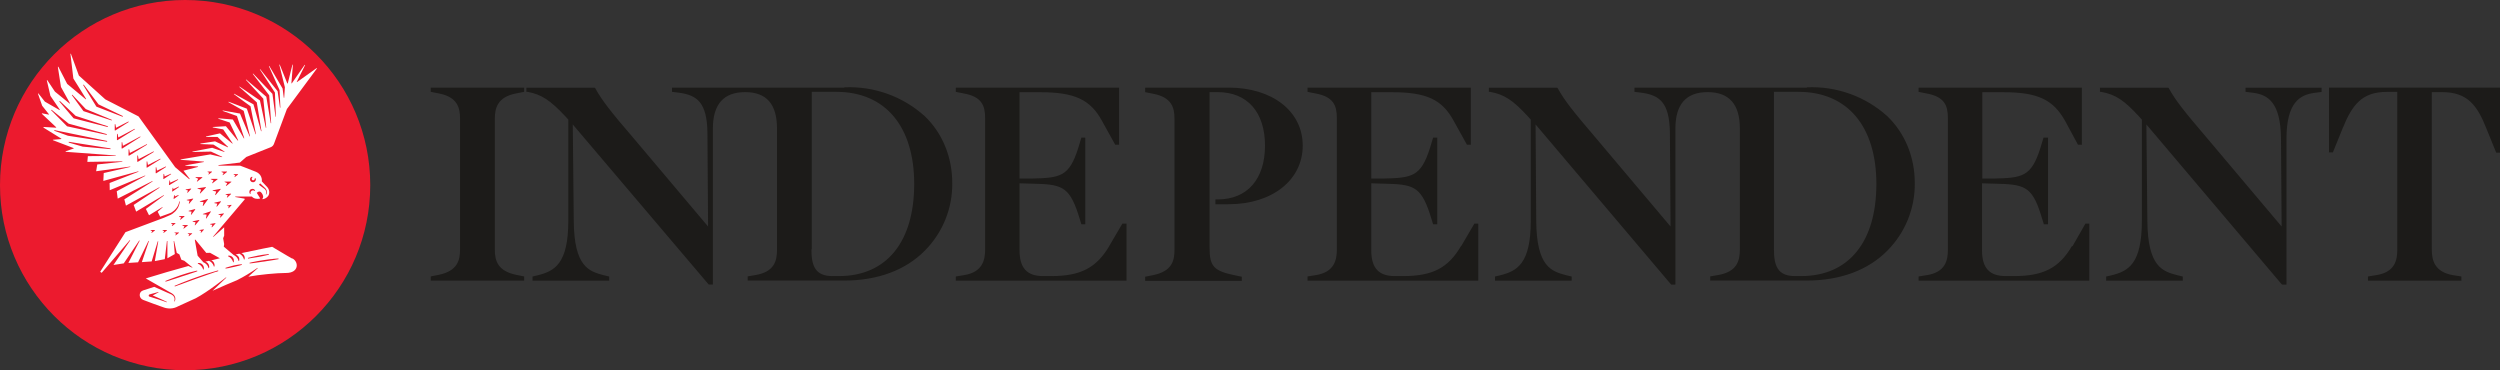
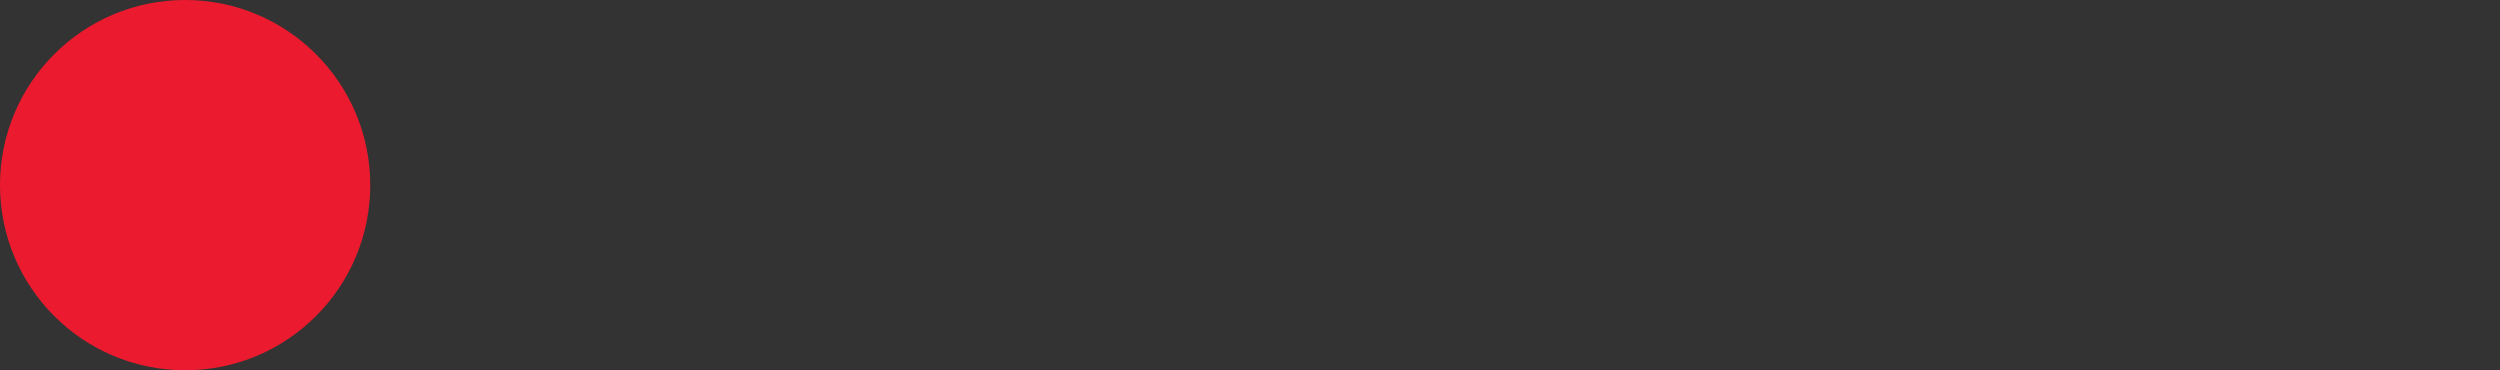
<svg xmlns="http://www.w3.org/2000/svg" id="b" viewBox="0 0 514.25 76.17">
  <rect x="0" y="0" width="514.25" height="76.17" fill="#333333" stroke="none" />
  <g id="c">
-     <path d="M88.6,18.89l1.66.33c3.91.73,4.37,3.05,4.37,5.17v26.97c0,2.19-.53,4.37-4.37,5.17l-1.66.33v.86h19.22v-.86l-1.66-.33c-3.84-.8-4.37-2.98-4.37-5.17v-26.97c0-2.12.53-4.44,4.37-5.17l1.66-.33v-.86h-19.22v.86ZM479.07,18.03v13.32h.8l1.99-4.9c1.99-4.9,3.98-7.55,9.14-7.55h2.12v32.47c0,2.12-.46,4.64-4.37,5.23l-1.66.27v.86h19.22v-.86l-1.72-.27c-3.84-.66-4.37-3.11-4.37-5.3V18.95h2.12c5.17,0,7.22,2.65,9.14,7.55l1.99,4.9h.8v-13.38h-35.18ZM461.91,18.89l1.59.2c2.92.4,5.63,1.86,5.7,9.41l.13,18.09-15.37-18.22c-4.64-5.43-6.49-7.75-7.82-10.2l-.13-.13h-14.05v.86h.27c2.92.53,4.7,1.72,7.75,5.04l.6.66v20.81c0,8.88-2.78,10.34-6.16,11.2l-1.19.27v.86h15.77v-.86l-1.13-.27c-2.98-.8-6.1-1.66-6.16-11.26l-.2-19.75,27.83,32.87.13.07h.86v-30.02c0-7.55,2.85-9.01,5.7-9.41l1.52-.2v-.86h-15.64v.86ZM300.56,50.56c-2.65,4.57-5.9,6.23-11.93,6.23h-1.72c-3.31,0-4.84-1.66-4.84-5.3v-13.78l2.45.07c6.03.13,7.69.4,9.61,6.23l.66,2.12h.86v-17.82h-.86l-.66,2.19c-1.86,5.83-3.64,6.1-9.61,6.23h-2.45v-17.76h4.24c7.16,0,10.34,1.52,12.72,5.9l2.72,4.9h.8v-11.73h-33.59v.86l1.66.33c3.64.66,4.37,2.45,4.37,5.04v27.1c0,2.12-.53,4.64-4.37,5.23l-1.66.27v.86h35.12v-11.73h-.8l-2.72,4.64M426.19,50.63c-2.65,4.51-5.9,6.16-11.93,6.16h-1.66c-3.38,0-4.9-1.66-4.9-5.3v-13.78l2.45.07c6.1.13,7.75.4,9.61,6.23l.66,2.12h.86v-17.82h-.93l-.66,2.19c-1.86,5.83-3.64,6.1-9.61,6.23h-2.32v-17.76h4.31c7.09,0,10.27,1.52,12.72,5.9l2.65,4.9h.8v-11.73h-33.59v.86l1.66.33c3.64.66,4.37,2.45,4.37,5.04v27.1c0,2.12-.46,4.64-4.37,5.23l-1.66.27v.86h35.12v-11.73h-.8l-2.65,4.64M166.98,51.29V18.89h5.04c10.07,0,16.03,7.09,16.03,18.95s-5.63,18.95-15.5,18.95h-1.33c-3.58,0-4.31-2.19-4.31-5.5M173.68,18.03h-35.45v.86l1.59.2c3.58.53,5.63,1.99,5.7,8.28l.13,19.22-15.37-18.22c-4.51-5.23-6.49-7.75-7.82-10.2l-.13-.13h-14.05v.86h.27c2.85.53,4.64,1.72,7.75,5.04l.6.66v20.81c0,8.88-2.85,10.34-6.23,11.2l-1.13.27v.86h15.77v-.86l-1.13-.27c-2.98-.8-6.1-1.66-6.16-11.26l-.2-19.75,27.96,32.93h.86V26.44c0-4.97,2.19-7.49,6.63-7.49s6.56,2.52,6.56,7.49v24.91c0,2.32-.53,4.57-4.44,5.23l-1.59.27v.86h19.88c6.82,0,12.59-2.12,16.57-6.16,3.67-3.7,5.7-8.71,5.63-13.91,0-5.3-1.99-10.2-5.63-13.72-4.52-4.09-10.47-6.23-16.57-5.96M364.9,51.29V18.89h5.04c10.07,0,16.03,7.09,16.03,18.95s-5.63,18.95-15.5,18.95h-1.26c-3.58,0-4.31-2.19-4.31-5.5M371.66,18.03h-35.45v.86l1.59.2c3.58.53,5.63,1.99,5.7,8.28l.13,19.22-15.37-18.22c-4.64-5.43-6.49-7.75-7.82-10.2l-.13-.13h-14.05v.86h.27c2.92.53,4.7,1.72,7.75,5.04l.6.66v20.81c0,8.88-2.85,10.34-6.23,11.2l-1.13.27v.86h15.77v-.86l-1.13-.27c-2.98-.8-6.1-1.66-6.16-11.26l-.13-19.75,27.83,32.87.07.07h.86V26.44c0-4.97,2.19-7.49,6.63-7.49s6.63,2.52,6.63,7.49v24.91c0,2.32-.6,4.57-4.51,5.23l-1.59.27v.86h19.88c6.82,0,12.59-2.12,16.57-6.16,3.67-3.7,5.7-8.71,5.63-13.91,0-5.3-1.99-10.2-5.63-13.72-4.52-4.09-10.47-6.23-16.57-5.96M252.72,18.03h-17.16v.93l1.66.33c3.84.73,4.37,2.92,4.37,5.1v27.03c0,2.25-.53,4.37-4.37,5.17l-1.66.33v.86h19.88v-.86l-1.33-.27c-4.51-.93-5.3-1.86-5.3-5.76v-31.94h1.66c6.1,0,9.74,4.11,9.74,11s-3.64,11.07-9.74,11.07h-.46v.99h2.72c8.95,0,15.24-4.97,15.24-12.06s-6.29-11.93-15.24-11.93M228.21,50.56c-2.65,4.51-5.9,6.23-11.93,6.23h-1.72c-3.31,0-4.84-1.66-4.84-5.3v-13.78l2.45.07c6.03.13,7.69.4,9.61,6.23l.66,2.12h.8v-17.82h-.8l-.66,2.19c-1.86,5.83-3.64,6.1-9.61,6.23h-2.45v-17.76h4.24c7.09,0,10.34,1.52,12.72,5.9l2.72,4.9h.8v-11.73h-33.59v.86l1.66.33c3.64.66,4.37,2.45,4.37,5.04v27.1c0,2.12-.53,4.64-4.37,5.23l-1.66.27v.86h35.12v-11.73h-.86l-2.72,4.64" fill="#1c1b19" />
    <circle cx="38.08" cy="38.08" r="38.08" fill="#ec1a2e" />
-     <path d="M60.12,53.2c-.75-.42-.52-.28-4.14-2.43,0,0-2.76.53-6.34,1.3.05.02.1.04.15.06.05.03.11.07.15.11.06.04.11.09.15.14.08.1.15.21.19.34.02.06.03.12.04.18l.02.08v.08s0,.1-.02.15c0,.03-.01.06-.02.09l-.03.08h-.09s-.02-.05-.02-.08c0-.03-.01-.06-.02-.09l-.04-.1s-.03-.08-.05-.11l-.06-.12-.08-.12-.08-.12s-.07-.08-.11-.11l-.11-.1s-.07-.06-.11-.08c-.03-.03-.07-.05-.11-.08-.03-.02-.06-.04-.09-.05-.02-.01-.05-.03-.08-.04l-.77.17s.05,0,.07.02c.06.02.11.05.16.08.06.03.11.07.16.11.05.04.1.09.15.14.04.05.08.11.11.17.03.05.06.11.08.17.02.06.03.12.04.18v.15s0,.09,0,.14c0,.03-.02.07-.03.1,0,.03-.02.05-.03.08h-.08l-.03-.08s-.01-.06-.02-.09l-.04-.1-.05-.11-.06-.12s-.05-.08-.08-.12l-.08-.12s-.07-.08-.1-.11l-.11-.1s-.08-.05-.11-.08c-.03-.03-.07-.05-.1-.08l-.1-.05s-.05-.03-.08-.04l-.05-.03-2.04-1.73.08-.52-.21-1.21.21-.52v-1.73l-2.22,1.98-.06-.06,6.52-7.67-.05-.14-1.91-.34v-.09h3.43c.35.44,1.11.57,1.66.41l.02-.08-.69-1.1.28-.19c.28-.16.52-.09.79.3.25.37.38.84.08,1.13l.05.08c.45-.06.85-.29,1.13-.64.38-.51.32-1.28-.15-1.84-.41-.46-1.13-1.19-1.13-1.19.08-.87-.38-1.63-1.23-1.98-1.84-.74-3.24-1.26-3.24-1.26h-4.44s-.02-.11-.02-.11l4.41-.52,1.33-1.16,5.01-2c.16-.06.31-.16.43-.29.12-.13.21-.28.26-.44.65-1.79,2.65-7.13,2.65-7.13l6.18-8.35-.05-.08-4.06,2.9-.05-.06,1.72-3.45-.08-.05-2.66,3.82-.08-.03.31-3.81-.09-.02-.97,3.88h-.09l-1.56-3.89-.09.03,1.15,4.63-.14,2.18h-.08s-.25-1.91-.25-1.91l-2.74-4.65-.08.05,2.2,4.92.17,3.62h-.09l-.48-3.38-3.59-4.54-.07.05,3.1,4.75.2,4.98h-.08s-.63-4.71-.63-4.71l-3.98-4.17-.07.06,3.39,4.42.4,5.73h-.09l-.91-5.44-4.14-3.55-.06.07,3.58,3.87.61,5.98-.09.02-1.21-5.63-4.19-2.86-.05.08,3.59,3.17.97,5.92-.09.02-1.56-5.53-3.98-2.18-.05.08,3.42,2.5,1.12,5.73-.08.02-1.79-5.26-3.75-1.43-.04.09,3.14,1.79,1.3,5.23-.08.03-1.98-4.7-3.55-.64-.02.09,2.94,1.05,1.51,4.57-.08.04-2.27-3.89-2.98-.25-.02.09,2.34.77,1.76,3.69-.08.05-2.45-2.97-2.7.16v.09s2.14.4,2.14.4l1.95,2.87-.06.06-2.55-2.11-2.88.64.02.1h2.36l2.17,2.05-.05.08-2.63-1.23-3.01.46v.1l2.68.11,2.28,1.44-.03.08-2.51-.86-4.05.77v.09s3.8-.08,3.8-.08l2.31,1.07-.03.08-2.42-.57-6.11,1.03v.08l4.79.37.02.08-3.84.69v.08l2.62.15v.09l-3,.78,1.28,1.67-.08.08-2.91-2.48-7.53-10.44-6.84-3.51-5.43-4.89-1.65-4.5-.09.02.6,5.08,2.64,4.23-.08.06-3.83-3.18-1.82-3.53-.1.02.64,4.14,1.87,3.39-.06.05-3.05-2.48-1.58-2.37-.09.04.74,3.2,1.95,2.87-.06.06-3.03-1.74-1.33-1.69-.09.05.87,2.49,1.4,1.76-.05.06-1.39-.27-.04.09,2.97,2.79-.03.08-2.58-.15-.02.13,3.69,2.28-.02.08-1.72.14v.09s4.27,1.63,4.27,1.63v.08l-1.67.58.02.1,10.32.76v.08l-5.75.05-.11,1.18,7.2-.11v.09l-5.16.55-.23,1.4,7.01-.97.02.08-5.47,1.26-.08,1.62,7.2-1.98.03.09-5.94,2.32.03,1.48,7.28-3.03.03.08-5.87,3.16.2,1.52,7.13-3.62.05.08-5.82,3.69.33,1.29,6.87-3.78.05.08-5.33,3.56.51,1.37,5.67-3.39.05.08-3.72,2.76.65,1.3,2.76-1.69.05.06-1.03.9.51,1.03.61-.22.87-.31.48-.18c.08-.02.15-.07.23-.1.08-.03.15-.08.23-.12.15-.09.28-.19.41-.31l.1-.08.08-.09c.06-.06.12-.12.17-.18.06-.05.11-.12.15-.18l.14-.18c.05-.06.08-.13.11-.19l.1-.18c.05-.11.09-.22.13-.33.04-.1.06-.19.08-.27l.05-.18.02-.06.09.02v.06l-.03.18c0,.08-.03.18-.07.28-.03.12-.06.24-.11.36l-.08.2-.1.21c-.03.08-.08.14-.13.21l-.15.21-.16.21-.09.1-.1.09c-.13.13-.28.26-.43.37l-.23.15-.25.14c-.44.2-.89.39-1.33.58l-7.93,2.97-5.2,8.15.31.21,5.79-6.73.08.05-3.45,5.07,2.12-.33,3.19-4.71.08.05-2.32,4.57,1.99-.13,2.15-4.41.09.04-1.46,4.33,2.02-.14,1.26-4.15.1.02-.71,4.06,2.05-.4.44-3.73h.1v3.55l1.52-.86-.23-2.68.09-.02.54,2.45.54.31.41,1.1.6.21,1.21.98.46.37v.02s-.04.05-.04.05l-.79-.34c-2.94.8-5.86,1.66-8.77,2.56h.02l2.97,1.7,1.46.84.67.38.16.09.08.04.04.02h.02v.02l.02.02c.1.06.19.14.28.22.15.15.27.33.33.54.04.16.05.32.03.48-.01.1-.04.2-.08.29l-.04.1-.1-.04.03-.1c.02-.09.04-.18.04-.27.01-.14,0-.28-.05-.41-.06-.17-.17-.31-.31-.43-.08-.07-.17-.13-.26-.18l-.02-.02-.05-.02-.08-.03-.17-.08c-.23-.1-.46-.21-.71-.31l-1.54-.69-.99-.43-2.28.73c-.97.31-.91,1.61,0,1.95,1.37.53,2.76,1.03,4.15,1.52.49.19,1.02.27,1.54.24.52-.03,1.03-.18,1.5-.44l3.64-1.66c2.58-1.37,6.22-4.3,6.22-4.3l.06.06-2.84,2.71c1.92-.87,3.79-1.68,5.03-2.18,1.47-.74,2.88-1.59,4.22-2.54l.06.06-1.95,1.76c2.21-.42,5.83-.77,7.79-.77,2.61,0,2.66-2.24,1.28-3ZM53.52,37.72c.34.34.71.66,1.06,1,.04.05.07.09.11.15.02.02.04.05.05.08l.04.08c.03.05.05.11.07.16.02.06.03.11.03.17.01.06.02.12.02.18,0,.03,0,.06,0,.08,0,.03-.02.06-.02.08-.01.06-.03.11-.05.17,0,.02-.02.05-.04.08l-.04.07-.08-.05.03-.08s.02-.05.03-.07c.01-.05.02-.1.03-.15,0-.03,0-.05,0-.08v-.08s-.01-.1-.02-.15c-.01-.05-.03-.09-.05-.14-.02-.05-.04-.09-.07-.13-.01-.02-.02-.04-.04-.06-.01-.02-.03-.04-.05-.06-.03-.04-.06-.07-.1-.1-.38-.28-.77-.58-1.16-.87l.26-.29ZM51.43,36.78c0-.07.04-.14.08-.2l.02-.03s.02-.03.04-.05l.07-.05s.06-.04.09-.05l.02-.02.11-.02h.02l.06.11-.02.02s-.05.05-.08.07c0,0,0,.02,0,.02l-.02.04-.02.04s0,.02,0,.02l-.02.03s0,.02,0,.02v.02s0,.03,0,.04v.02s0,.03,0,.05c0,.02,0,.04.02.05v.02l.03.04s0,.02.02.03c0,0,.02.01.02.02.01,0,.03.02.04.03h.02l.03.02s.07.02.1.02c.03,0,.07,0,.1-.02l.05-.02h.02s.03-.03.03-.03c.01,0,.03-.02.04-.03l.02-.02s.01-.01.02-.02v-.02s.02-.01.03-.02l.02-.05s.01-.04.02-.05v-.03s0-.05,0-.08v-.02l.11-.05.02.02s.04.06.05.09l.02.03s.02.07.02.1v.08s0,.05-.02.08v.02c-.02.07-.05.14-.09.2-.05.06-.11.12-.18.15l-.02.02h-.03s-.02.02-.02.02l-.06.02s-.09.02-.13.02h-.05c-.08,0-.17-.02-.25-.05l-.03-.02s-.06-.04-.09-.06c-.02-.01-.04-.03-.05-.05-.02-.02-.04-.03-.05-.05-.03-.04-.06-.08-.08-.12l-.03-.07v-.05s0-.02,0-.02c0-.04-.01-.08-.02-.11,0-.04.01-.08.03-.11ZM51.3,39.31c.02-.07.06-.14.1-.2.02-.03.04-.05.06-.08l.03-.02.02-.02h.02l.02-.02c.06-.04.13-.07.2-.09.1-.03.2-.04.3-.02.03,0,.06.01.09.02l.08.03s.04.03.06.05c.02.01.04.03.06.05l.05.05.04.05.02.04.03.08-.07.06s-.05-.03-.07-.05l-.03-.02-.04-.02s-.06-.02-.08-.02c-.02,0-.05-.01-.08-.02h-.03s-.04,0-.05,0h-.06s-.07.02-.11.04c-.03.01-.07.03-.1.05l-.02.02-.03.03s-.03.02-.04.04c-.03.03-.05.05-.07.08,0,.02,0,.04-.02.05,0,.02-.01.03-.02.05-.01.03-.02.07-.03.1,0,.03,0,.07,0,.1v.08s.02.05.02.08l-.05.04s-.05-.03-.07-.05l-.03-.04-.03-.05-.03-.05s-.02-.05-.02-.07l-.02-.08v-.08c0-.06,0-.13.02-.19ZM17.1,17.48l.11-.08,3.06,4.07,5.02,2.41-.07.14-5.39-2.08-2.73-4.46ZM12.2,20.87l.1-.11,3.27,3.08,6.64,2.15-.05.14-7.02-1.79-2.94-3.47ZM10.51,22.66l.09-.09,3.53,2.87,7.85,2.15-.04.15-8.15-1.76-3.27-3.31ZM11.14,26.9l.05-.14,10.86,2.24-.03.15-8.05-1.23-2.83-1.03ZM22.73,30.68l-5.72-.52-2.89-.84.04-.15,8.58,1.36-.02.15ZM22.96,24.78l-5.79-1.92-2.4-3.3.1-.08,2.78,2.96,5.37,2.22-.07.13ZM23.7,26.86l-.1-.05v-1.25s.13-.02.13-.02l.14.75,2.55-1.3.06.11-2.78,1.75ZM24.05,28.8l.02-1.25.12-.02.14.75,3.37-1.79.05.1-3.6,2.25-.1-.05ZM25.12,30.57l-.11-.06.02-1.25.11-.02.14.76,3.56-1.93.06.1-3.79,2.4ZM26.54,32.03l-.11-.05.02-1.26h.12s.14.75.14.75l3.49-1.82.06.1-3.72,2.28ZM28.32,33.29l-.09-.05.02-1.24.12-.02.14.76,3.07-1.6.08.1-3.33,2.06ZM30.24,34.5l-.09-.05.02-1.23.11-.02.15.74,2.54-1.3.06.1-2.79,1.75ZM32.12,35.66l-.1-.05.02-1.2h.11l.14.69,1.82-.86.06.1-2.05,1.31ZM33.67,36.83l-.08-.05.05-1h.11l.11.52,1.3-.57.05.09-1.53,1ZM34.84,38.08l-.09-.06.11-.91.11.02.05.44,1.58-.7.06.1-1.82,1.11ZM35.78,40.92l-.08-.06.12-.72h.11l.02.28.75-.31.06.1-.98.71ZM35.49,39.41l-.09-.06.11-.72h.11l.04.28,1.11-.54.06.09-1.35.94ZM31.19,47.92l-.06-.05.18-.33-.34-.15.02-.08h.87l.02.08-.69.54ZM33.65,47.92l-.06-.05.18-.33-.34-.15.02-.08h.87l.03.08-.7.54ZM34.29,62.18l-.88-.31-.88-.29-1.76-.56h-.02s-.06-.03-.08-.05c-.02-.02-.04-.04-.06-.07-.01-.03-.02-.06-.02-.09,0-.03,0-.06.01-.09.01-.04.03-.07.06-.1.03-.03.06-.05.1-.06l1.82-.5.03.08-1.2.63,1.23.54c.29.12.57.26.84.38l.84.4-.02.08ZM43.6,46.76l-.08-.05.16-.45-.46-.11v-.08l1.07-.18.04.08-.74.8ZM41.73,44.09v-.08l1.61-.54.05.06-.95,1.42-.08-.03.15-.77-.78-.07ZM41.04,47.4v-.08l.86-.15.04.08-.59.64-.08-.04.12-.35-.35-.09ZM41.11,41.49v-.08s1.62-.48,1.62-.48l.05.07-1,1.38-.08-.04.17-.76-.77-.09ZM45.34,44.76l-.08-.05.15-.44-.46-.11v-.09l1.07-.18.04.08-.73.8ZM46.66,40.6l.19-.44-.45-.15.02-.08,1.08-.1.04.08-.8.74-.07-.05ZM48.08,35.82h.87l.02.08-.69.54-.06-.05.18-.33-.34-.15.02-.08ZM47.64,42.2l-.6.64-.08-.04.12-.35-.35-.09v-.08l.86-.15.05.08ZM47.59,37.43l-1.07.84-.06-.05.29-.54-.56-.25.02-.08h1.36l.02.08ZM45.59,35.29h1.09l.02.08-.86.67-.06-.05.23-.42-.44-.18.02-.08ZM45.47,41.47l-.86,1.05-.08-.04.17-.58-.6-.11v-.1l1.33-.29.03.08ZM45.36,38.84l.04.07-1.07,1.23-.08-.04.23-.71-.73-.15v-.09l1.61-.31ZM44.77,36.87l-1.07.83-.08-.05.31-.54-.57-.24.02-.08h1.36l.02.08ZM42.72,35.29h.87l.02.08-.69.54-.06-.05.18-.33-.34-.15.02-.08ZM42.33,38.48l.04.08-1.18,1.23-.08-.05.27-.73-.75-.2v-.08l1.7-.25ZM39.63,45.61v-.09l1.34-.28.04.08-.88,1.03-.08-.04.18-.59-.6-.11ZM40.24,36.44h1.36l.03.08-1.07.84-.07-.06.29-.54-.56-.23.02-.08ZM40.17,43.09l-.82,1.09-.08-.04.14-.6-.6-.08v-.1l1.3-.36.05.08ZM39.75,40.91l-.84,1-.08-.05.16-.56-.57-.11v-.08l1.28-.27.05.08ZM38.22,38.96l1.07-.18.04.08-.74.8-.08-.05.15-.44-.46-.11v-.09ZM35.41,46.5l-.07-.05.18-.33-.34-.15.02-.08h.87l.02.08-.69.54ZM36.12,48.42l-.06-.05.18-.32-.34-.15.02-.08h.87l.02.08-.69.53ZM37.12,45.2l-.08-.05.23-.43-.45-.17.02-.09,1.09-.03.03.08-.84.7ZM37.79,47.03l-.07-.05.23-.42-.44-.18.02-.08h1.09l.02.08-.86.67ZM38.85,48.59l-.07-.05.18-.33-.34-.15.02-.08h.87l.02.08-.69.54ZM35.11,57.62l-.3.1-.23.07-.21.06-.31.09-.05-.13.02-.02.27-.11.32-.13.08-.03.33-.13c.3-.12.61-.23.91-.34l.11-.04.23-.08c.31-.11.63-.23.96-.34.4-.13.8-.26,1.2-.38l.16-.05.38-.11.51-.13.61-.15.14-.04.29-.06h.02l.05.13h-.03s-.28.11-.28.11l-.19.07-.54.18-.49.16-.11.04-.44.15c-.38.13-.78.26-1.19.38l-.31.11-.88.29-.42.13-.63.2ZM44.46,55.9l-.3.1-.71.25-.16.05-.51.18c-.25.08-.5.18-.74.26l-1.63.57-1.05.38-.57.21c-.18.08-.34.13-.51.19l-.23.08-.48.18-.2.08c-.24.09-.48.17-.72.25l-.28.11-.38.13h-.03s-.05-.12-.05-.12l.03-.02.38-.15.28-.12.71-.3.14-.05.52-.21.24-.09.51-.2.57-.22c.34-.12.69-.26,1.05-.38l1.64-.57.38-.13.37-.11.69-.21.71-.21.31-.09.42-.12.05.14-.41.16ZM40.7,54.21v-.09s.07-.01.1-.02c.03,0,.07,0,.1,0,.04,0,.09,0,.13,0h.03l.05.02s.05.01.08.02c.06.02.11.04.17.06.06.03.11.07.16.11.06.04.11.09.15.14l.04.05s.05.07.08.11c.03.06.06.12.08.18.02.06.04.12.05.18l.02.08v.08s0,.09-.02.14c0,.03,0,.07-.02.1l-.03.08h-.09l-.02-.08s-.02-.06-.03-.08c-.01-.04-.02-.07-.04-.11-.01-.04-.03-.08-.05-.11-.02-.04-.04-.08-.07-.12l-.08-.11-.09-.11-.08-.08s-.01-.02-.02-.03l-.11-.1s-.08-.06-.11-.08c-.03-.02-.07-.05-.11-.07l-.1-.05-.08-.04-.08-.04ZM43.36,53.52h.03c.06.03.11.05.17.08.06.03.11.07.16.11.05.04.11.08.15.13.04.05.08.11.11.17.03.05.06.11.08.17.02.06.04.12.05.18l.02.08v.08s0,.09,0,.14c0,.03-.01.07-.02.1l-.03.08h-.08s-.02-.05-.03-.08c0-.03-.02-.06-.03-.09l-.04-.1s-.03-.08-.05-.11c-.02-.04-.04-.08-.07-.12l-.08-.11-.08-.12s-.07-.08-.11-.11l-.11-.1s-.07-.05-.11-.08c-.07-.05-.13-.09-.21-.12-.02-.02-.05-.03-.08-.05h-.03s-.66.15-.66.15l-.09.02.08.02c.06.02.11.05.17.08.05.03.11.06.15.1.06.04.11.09.15.14.04.05.08.1.11.16.03.06.06.12.08.18.02.06.03.12.05.18l.02.08v.08s0,.09,0,.13c0,.03-.01.07-.02.1,0,.03-.02.05-.03.08h-.09l-.02-.08s-.02-.06-.03-.08l-.04-.1-.05-.12-.06-.11-.08-.12s-.07-.08-.09-.11c-.03-.04-.07-.07-.11-.11l-.11-.1s-.08-.05-.11-.08l-.11-.07-.1-.05-.08-.04-.07-.03-1.18-1.36-.58-3.26.11-.05,2.25,2.74.78-.02,2.01,1.12-1.85.46ZM46.93,52.67v-.08s.1,0,.1,0c.03,0,.07,0,.1,0,.04,0,.09,0,.13,0h0l.07.02.08.02c.12.04.23.1.32.18.04.03.08.07.11.11l.03.03s.08.1.11.16c.03.06.06.12.08.18.02.06.03.12.04.18v.08s0,.08,0,.08c0,.05,0,.09,0,.14,0,.03-.01.07-.02.1l-.04.08h-.08l-.03-.08s-.02-.06-.03-.09l-.04-.1-.05-.11-.07-.12-.08-.12s-.05-.08-.08-.12l-.1-.11s-.03-.03-.05-.05c-.02-.02-.04-.03-.05-.05l-.11-.08-.11-.08-.1-.05-.08-.04-.08-.04v-.02ZM49.74,54.48l-.14.05-.11.03-.26.08c-.37.1-.74.19-1.11.27l-.11.02c-.35.08-.7.16-1.05.23l-.28.04-.11.02-.15.02h-.02l-.03-.14h.02s.14-.05.14-.05l.08-.03.29-.09c.34-.11.75-.22,1.12-.31l.61-.12.54-.09.28-.03.11-.02.15-.02h.02l.02.14h-.02ZM51.04,53.19h-.02l-.03-.14h.02l.18-.05c.16-.04.32-.08.48-.12.48-.11.96-.21,1.45-.31h.02l.77-.14.64-.09h.05l.37-.05.11-.02.18-.02h.03l.02.14h-.03l-.18.05-.13.03-.34.08-.37.08-.31.07-.65.13-.12.02c-.6.11-1.21.21-1.82.29l-.13.02-.18.03h0ZM57.02,53.36l-.25.04-.42.08c-.31.06-.63.11-.94.15l-.54.08-.11.02-.44.07-.42.05-.66.1-.38.05-.12.02-.44.06-.46.06-.21.02-.28.03-.02-.14.28-.06.19-.05.47-.09.25-.05.2-.04.2-.04.29-.05c.16-.03.34-.07.54-.09l.54-.08.55-.08.54-.08.63-.06.31-.04.6-.05h.08s.26-.02.26-.02h.02l.02.14-.27.05Z" fill="#fff" />
  </g>
</svg>